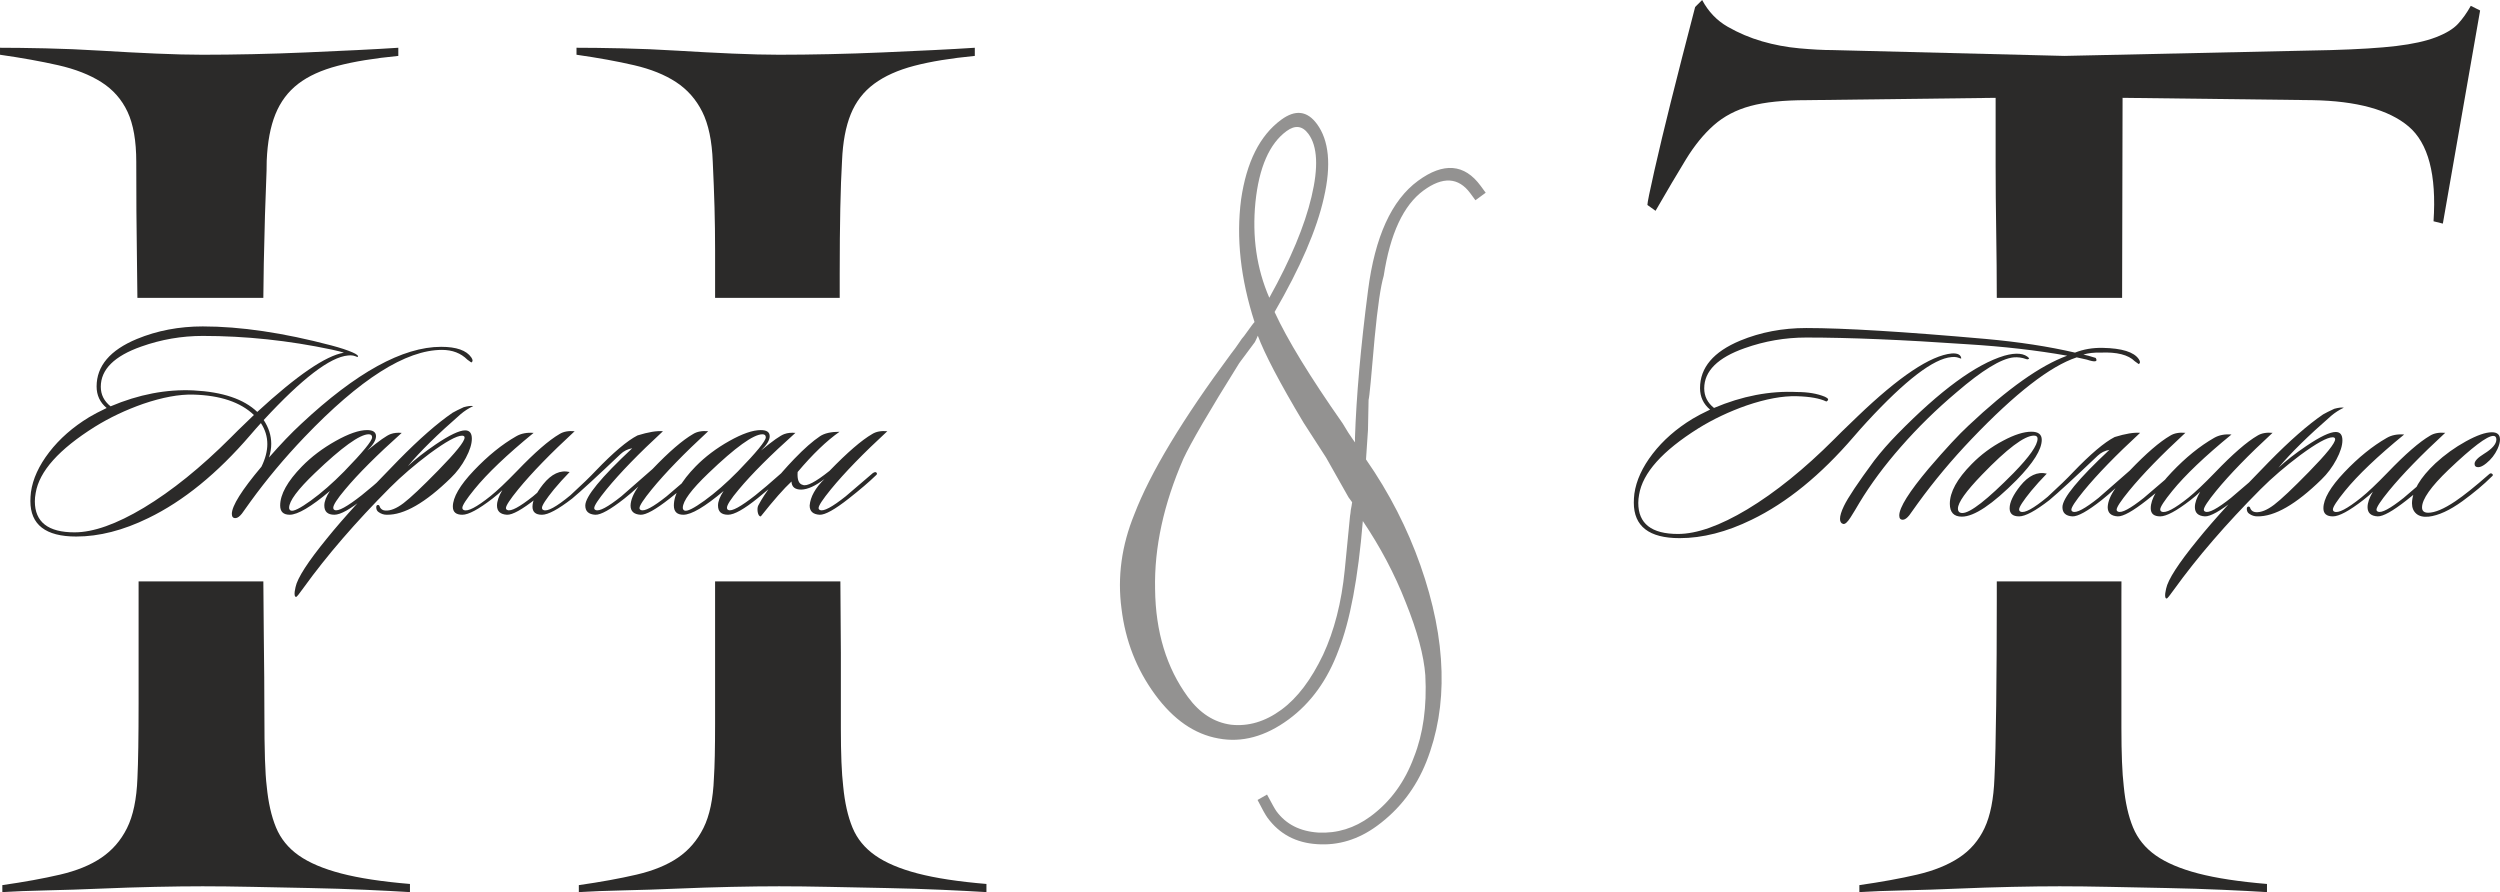
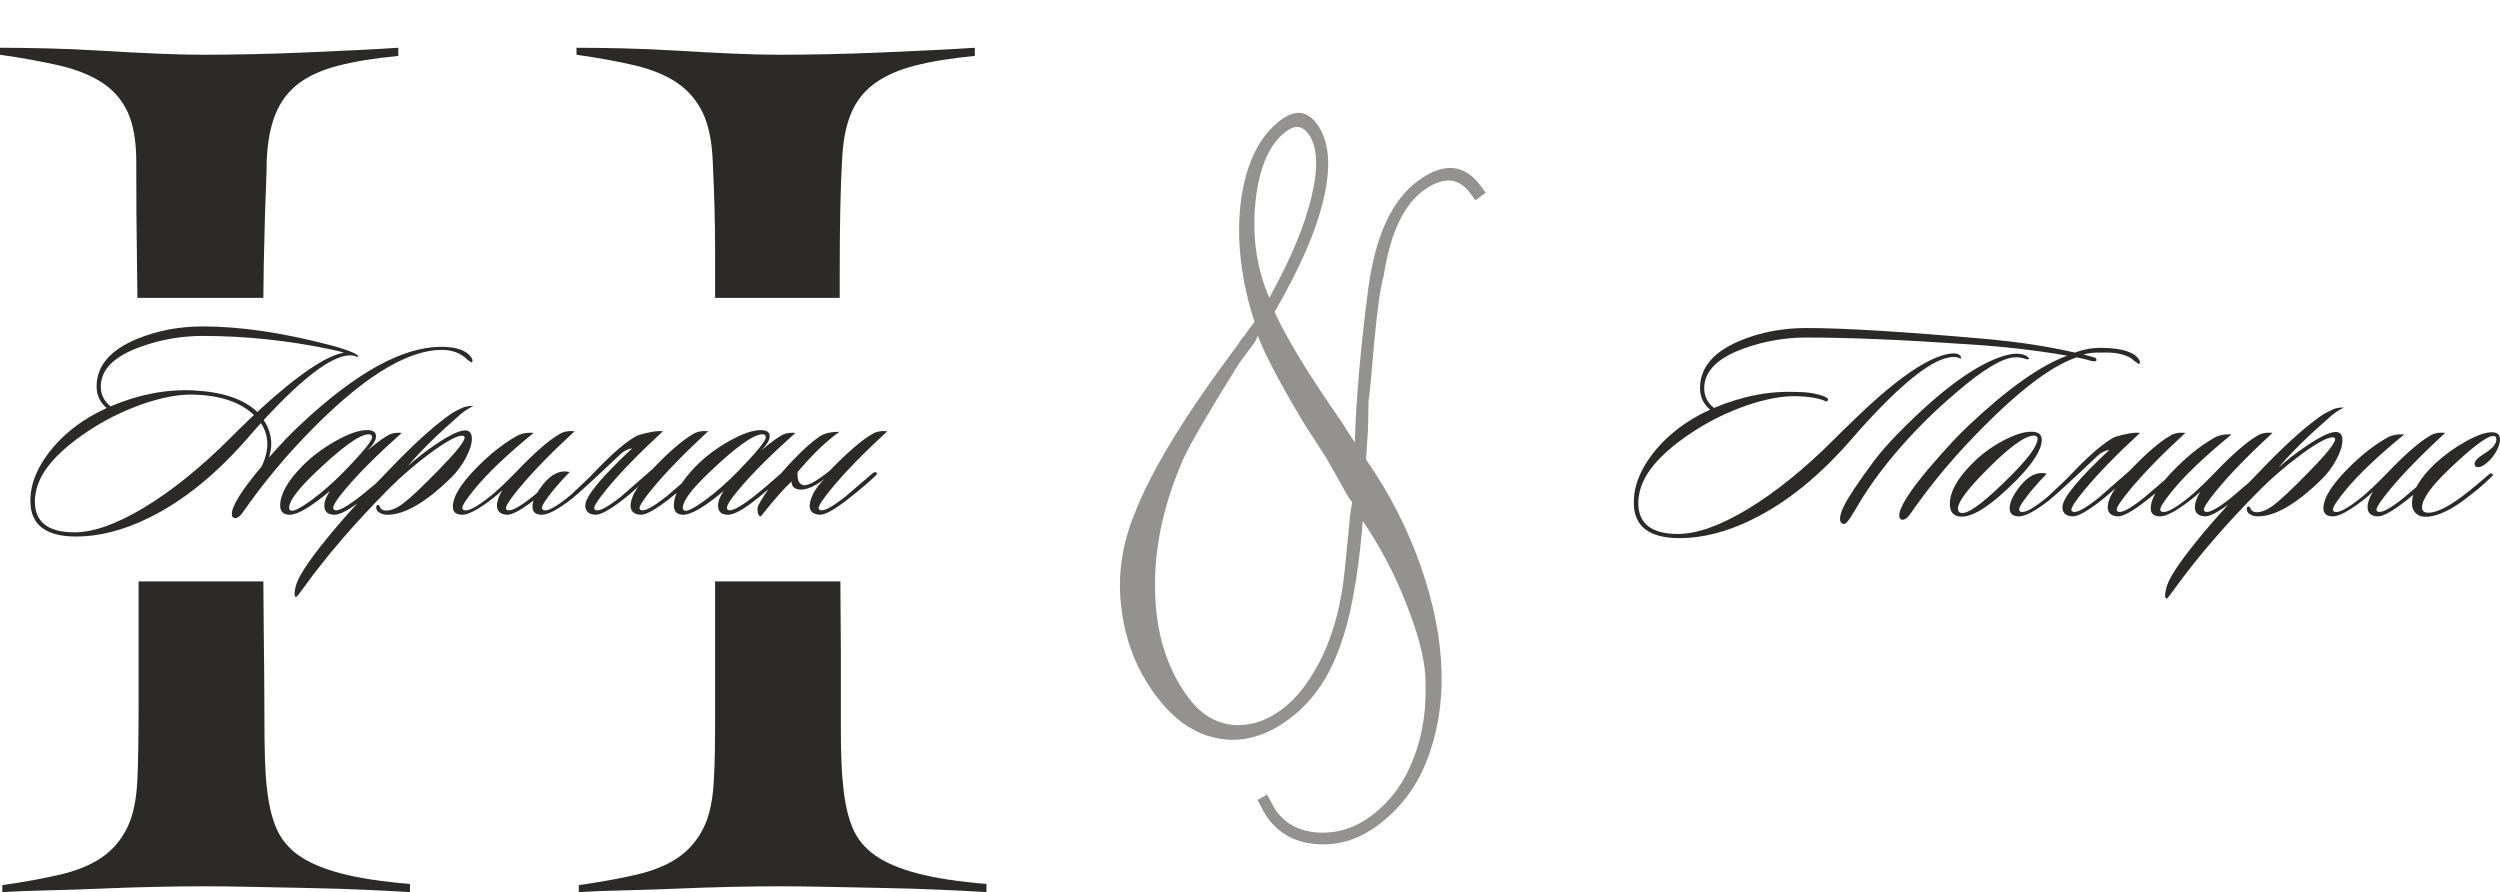
<svg xmlns="http://www.w3.org/2000/svg" xml:space="preserve" width="183.942mm" height="65.639mm" version="1.1" style="shape-rendering:geometricPrecision; text-rendering:geometricPrecision; image-rendering:optimizeQuality; fill-rule:evenodd; clip-rule:evenodd" viewBox="0 0 18153.61 6478.06">
  <defs>
    <style type="text/css"> .fil2 {fill:#2B2A29} .fil1 {fill:#2B2A29;fill-rule:nonzero} .fil0 {fill:#2B2A29;fill-rule:nonzero;fill-opacity:0.51} </style>
  </defs>
  <g id="Слой_x0020_1">
    <path class="fil0" d="M9133.59 2437.64c-15.53,37.71 -25.71,54.58 -26.61,53.35l-107.83 144.95c-219.63,351.07 -353.8,583.01 -405.54,694.31 -143.65,329.12 -212.62,644.74 -206.02,948.12 3.52,309.41 82.66,570.8 238.67,783.29 86.07,117.23 189.63,184.04 312.78,200.75 124.7,13.7 247.16,-21.71 365.61,-108.68 117.25,-86.07 216.78,-219.29 302.85,-399.01 80.85,-174 133.84,-378.3 157.48,-617.44l38.23 -390.79c1.3,-8.47 2.27,-14.82 3.25,-21.18 0.98,-6.36 1.06,-13.93 2.35,-22.4 2.85,-11.48 4.47,-22.08 5.77,-30.55 1.29,-8.47 2.6,-16.94 3.89,-25.41l-26 -35.41 -162.8 -288.3 -163.77 -253.78c-174.29,-291.15 -283.96,-501.95 -332.32,-631.83zm83.4 -275.51c155.58,-279.59 256.84,-523.09 306.24,-732.26 51.27,-214.31 44.35,-367.1 -22,-457.48 -43.94,-59.83 -97.2,-65.82 -159.48,-20.1 -123.35,90.56 -199.64,263.09 -225.57,517.06 -24.38,250.95 8.73,480.36 100.8,692.79zm716.51 960.59l-14.29 213.47c170.51,245.05 301.21,502.43 394.86,768.21 95.12,270.35 147.62,528.74 153.62,772.43 6.41,233.98 -30.37,452.67 -109.99,653.97 -75.88,191.03 -195.03,346.17 -357.45,465.41 -135.55,99.52 -281.15,144.4 -435.58,133.73 -153.53,-9.43 -273.77,-73.39 -360.74,-191.85 -14.35,-19.53 -38.15,-62.21 -72.32,-129.21l68.89 -39.3c35.38,66.11 57.39,106.33 68.16,120.99 69.93,95.25 171.53,146.59 305.66,155.22 134.48,6.53 260.62,-31.57 376.62,-116.75 142.89,-104.9 249.5,-248.95 316.5,-431.59 67.19,-169.6 94.36,-368.1 82.43,-594.26 -10.67,-142.51 -57.35,-318.75 -142.18,-528.99 -80.91,-207.48 -186.16,-404.6 -311.53,-590.71 -34.22,414.17 -92.85,725.98 -176.2,937.53 -79.78,216.44 -200.88,384.28 -363.3,503.53 -168.53,123.73 -339.28,170.16 -509.85,137.53 -173,-30.86 -325.85,-136.65 -458.54,-317.38 -135.38,-184.41 -216.28,-391.88 -244.51,-624.89 -30.67,-231.2 1.05,-459.34 93.04,-684.75 115.48,-300.92 349.74,-690.92 702.14,-1165.78 20.26,-26.15 39.31,-51.41 56.22,-77 15.71,-24.68 29.22,-42.12 39.63,-53.53 45.5,-63.47 70.08,-96.55 74.96,-100.13 -101.33,-314.65 -134.07,-610.11 -97.58,-890.64 39.44,-271.39 136.25,-464.63 291.34,-578.49 102.58,-75.31 188.84,-65.34 259.67,31.13 86.97,118.46 105.15,296.81 50.3,534.41 -52.08,233.7 -172.46,510.03 -358.14,830.54 91,198.17 255.5,468.32 494.73,809.53 30.08,51.21 54.54,89.64 74.26,116.51l15.24 20.75 -0.58 -31.52c9.7,-296.54 40.61,-653.77 94.87,-1071.37 50.03,-390.07 170.9,-655.49 362.63,-796.25 185.62,-136.27 337.61,-123.82 455.06,36.16l36.75 50.07 -74.48 54.69 -36.77 -50.07c-86.07,-117.24 -199.93,-123.85 -340.36,-20.75 -145.33,106.7 -241.96,312.96 -289.04,620.03 -22.27,74.62 -44.1,224.08 -65.81,450.52 -24.03,277 -37.37,427.77 -43.97,449.51l-4.36 219.34z" />
    <path class="fil1" d="M3422.27 2632.01l-28.4 -20.29c-47.34,-47.34 -108.89,-71.01 -184.63,-71.01 -262.41,0 -595.84,211.68 -1000.27,635.06 -143.38,150.14 -273.91,306.37 -391.59,468.69 -20.29,28.4 -40.58,56.82 -60.87,85.22 -16.23,20.29 -31.11,31.11 -44.64,32.46 -18.94,1.35 -28.4,-8.79 -28.4,-30.44 0,-58.16 71.69,-172.45 215.07,-342.9 28.4,-58.16 42.61,-112.94 42.61,-164.34 0,-54.1 -15.55,-104.83 -46.66,-152.17 -18.94,20.29 -44.64,49.38 -77.1,87.24 -239.42,278.65 -486.27,479.51 -740.57,602.6 -182.61,89.28 -357.1,133.92 -523.47,133.92 -221.83,0 -332.75,-85.89 -332.75,-257.68 0,-20.28 1.35,-41.92 4.06,-64.92 13.53,-96.04 57.83,-192.76 132.9,-290.14 75.07,-97.39 171.45,-181.93 289.13,-253.62 31.11,-18.94 73.72,-41.25 127.83,-66.95 -48.69,-40.58 -73.04,-92.66 -73.04,-156.23 0,-148.8 97.39,-263.76 292.17,-344.93 147.44,-60.86 307.05,-91.3 478.83,-91.3 273.24,0 584.34,45.99 933.32,137.97 66.28,17.58 117.68,34.49 154.21,50.72 31.11,13.53 43.96,24.35 38.55,32.47 -2.7,1.35 -8.12,0 -16.23,-4.07 -12.17,-4.06 -20.29,-6.08 -24.35,-6.08 -5.41,-1.35 -15.55,-1.35 -30.44,0 -129.85,10.82 -334.1,167.05 -612.74,468.69 36.52,55.45 54.77,112.94 54.77,172.46 0,32.46 -5.41,65.6 -16.22,99.41 85.21,-97.39 162.99,-178.54 233.33,-243.47 399.03,-373.33 737.86,-559.99 1016.51,-559.99 110.92,0 183.96,25.7 219.13,77.1 12.18,17.58 12.18,29.76 0,36.52zm-925.2 -71.01c-14.88,-5.41 -43.97,-12.85 -87.25,-22.32 -313.81,-66.27 -626.27,-99.41 -937.38,-99.41 -152.84,0 -301.63,25.7 -446.37,77.1 -196.13,68.99 -294.19,166.37 -294.19,292.17 0,56.82 23.67,104.16 71.01,142.03 204.25,-86.57 405.12,-125.12 602.6,-115.65 211.01,10.82 365.21,62.9 462.6,156.23 288.11,-265.12 497.77,-408.5 628.98,-430.14zm-653.33 452.45c-97.39,-93.33 -244.15,-142.7 -440.28,-148.11 -102.8,-2.71 -223.86,19.61 -363.18,66.95 -127.15,44.64 -244.15,100.09 -351.02,166.37 -261.06,163.67 -404.44,323.96 -430.14,480.86 -4.06,21.64 -6.08,41.93 -6.08,60.87 0,150.14 96.04,225.21 288.11,225.21 136.61,0 304.34,-59.52 503.18,-178.55 204.24,-123.09 414.59,-292.84 631.01,-509.26l52.75 -52.76c41.93,-40.57 80.48,-77.77 115.65,-111.59zm1073.32 129.86c-179.91,160.96 -317.2,298.26 -411.88,411.87 -56.81,67.63 -85.22,111.6 -85.22,131.88 0,8.12 3.39,13.53 10.15,16.23 24.35,12.18 89.96,-23.67 196.81,-107.53 44.64,-35.16 108.89,-89.95 192.76,-164.34 10.82,-10.83 18.93,-11.5 24.35,-2.03 4.06,8.12 0.67,16.91 -10.15,26.38 -67.63,59.51 -130.53,112.94 -188.7,160.29 -100.09,81.15 -172.45,121.74 -217.09,121.74 -48.69,0 -73.04,-22.31 -73.04,-66.95 0,-29.76 13.52,-64.93 40.57,-105.51 -136.61,114.98 -234.01,172.46 -292.17,172.46 -45.99,0 -68.99,-22.31 -68.99,-66.95 0,-81.16 52.75,-175.85 158.26,-284.06 68.99,-70.34 150.48,-131.88 244.49,-184.63 94,-52.76 170.1,-79.13 228.25,-79.13 43.29,0 64.93,14.87 64.93,44.64 0,28.4 -20.97,62.9 -62.9,103.48 85.21,-70.34 142.03,-110.25 170.43,-119.71 23,-8.11 49.37,-10.82 79.13,-8.11zm-239.42 10.15c-64.93,0 -195.46,94 -391.59,282.02 -124.45,119.03 -186.67,202.89 -186.67,251.59 0,9.47 4.06,16.23 12.17,20.29 18.94,8.12 67.3,-15.89 145.08,-72.03 77.77,-56.14 158.6,-126.81 242.46,-212.03 135.27,-139.31 202.9,-221.83 202.9,-247.53 0,-14.88 -8.12,-22.31 -24.35,-22.31zm758.83 -204.92c-33.82,16.22 -64.25,35.84 -91.31,58.83 -167.73,146.09 -295.54,271.89 -383.47,377.39 55.45,-51.4 123.09,-104.15 202.89,-158.25 100.1,-67.63 171.11,-101.46 213.05,-101.46 32.46,0 48.69,20.29 48.69,60.87 0,37.88 -14.55,84.2 -43.62,138.99 -29.08,54.77 -65.26,103.13 -108.55,145.07 -185.31,181.25 -340.86,270.52 -466.66,267.82 -20.28,0 -39.22,-6.09 -56.81,-18.26 -10.82,-6.76 -16.91,-16.91 -18.26,-30.44 -1.35,-13.53 2.02,-20.96 10.15,-22.31 8.11,-1.35 13.52,4.06 16.22,16.22 8.12,14.88 20.97,23 38.55,24.35 37.88,2.7 82.18,-15.22 132.9,-53.77 50.73,-38.55 134.93,-118.02 252.61,-238.4 127.14,-129.85 190.72,-208.98 190.72,-237.38 0,-9.47 -6.09,-14.2 -18.27,-14.2 -39.22,0 -117.68,43.28 -235.36,129.85 -108.21,81.15 -204.24,163.67 -288.11,247.53 -250.23,251.6 -459.21,493.72 -626.94,726.37 -32.47,45.99 -50.73,68.3 -54.78,66.95 -5.41,0 -8.79,-4.06 -10.15,-12.17 -1.35,-5.42 -1.35,-14.21 0,-26.38 1.35,-10.82 3.39,-21.64 6.09,-32.46 13.52,-66.28 89.95,-184.64 229.27,-355.07 119.03,-147.44 291.49,-336.12 517.38,-566.08 151.49,-154.2 282.7,-269.17 393.61,-344.92 18.94,-10.83 45.99,-24.35 81.16,-40.58 29.76,-8.11 52.75,-10.83 68.99,-8.11zm736.51 182.6c-174.5,160.97 -311.11,301.64 -409.86,422.03 -59.51,73.04 -89.27,118.35 -89.27,135.94 0,6.76 3.38,11.5 10.15,14.2 25.7,12.18 87.91,-20.96 186.66,-99.42 2.71,-2.7 68.31,-58.83 196.81,-168.4 12.18,-8.11 20.97,-9.46 26.38,-4.06 6.76,6.76 4.74,14.2 -6.09,22.31 -47.34,45.99 -112.27,101.45 -194.78,166.37 -101.45,79.81 -171.78,119.03 -211.01,117.68 -48.69,-2.7 -73.04,-25.02 -73.04,-66.95 0,-31.12 12.85,-68.31 38.55,-111.59 -17.59,17.58 -41.25,37.87 -71.01,60.86 -101.46,78.45 -174.5,117.68 -219.14,117.68 -45.98,0 -68.98,-19.61 -68.98,-58.84 0,-67.63 50.72,-154.88 152.16,-261.73 101.46,-106.86 204.25,-190.05 308.4,-249.56 35.17,-20.29 77.11,-28.4 125.8,-24.35 -193.43,158.25 -336.81,294.87 -430.14,409.85 -58.17,71.69 -87.25,116.33 -87.25,133.91 0,8.12 3.39,13.53 10.15,16.23 28.41,13.53 93.33,-20.29 194.79,-101.45 47.34,-37.88 111.59,-98.74 192.75,-182.61 128.51,-133.91 231.3,-223.18 308.4,-267.82 28.4,-17.59 64.93,-24.35 109.57,-20.29zm566.08 273.91c119.03,-124.44 217.09,-208.98 294.2,-253.62 28.4,-17.59 64.92,-24.35 109.56,-20.29 -174.49,160.97 -311.11,301.64 -409.85,422.03 -59.51,73.04 -89.28,118.35 -89.28,135.94 0,6.76 3.39,11.5 10.15,14.2 25.7,12.18 87.92,-20.96 186.67,-99.42 2.7,-2.7 68.3,-58.83 196.81,-168.4 12.17,-8.11 20.96,-9.46 26.37,-4.06 6.77,6.76 4.74,14.2 -6.08,22.31 -47.34,45.99 -112.27,101.45 -194.79,166.37 -101.45,79.81 -171.78,119.03 -211,117.68 -48.69,-2.7 -73.04,-25.02 -73.04,-66.95 1.35,-40.58 20.28,-86.57 56.81,-137.97 -35.17,32.46 -68.99,61.54 -101.45,87.24 -101.46,79.81 -171.79,119.03 -211.01,117.68 -48.69,-2.7 -73.04,-25.02 -73.04,-66.95 0,-64.93 113.62,-203.57 340.86,-415.94 -32.46,5.41 -60.87,19.61 -85.22,42.61 -169.08,160.97 -286.08,268.5 -351.01,322.6 -101.45,78.45 -174.49,117.68 -219.13,117.68 -45.99,0 -68.99,-19.61 -68.99,-58.84 0,-43.29 25.7,-97.39 77.1,-162.32 60.87,-75.75 125.12,-105.5 192.76,-89.27 -43.29,44.63 -81.15,86.56 -113.62,125.79 -58.16,71.69 -87.24,116.33 -87.24,133.91 0,8.12 3.39,13.53 10.15,16.23 28.4,13.53 94,-22.31 196.81,-107.53 82.51,-75.75 143.38,-134.59 182.6,-176.52 128.51,-133.91 229.95,-219.8 304.35,-257.67 78.45,-24.35 140,-34.49 184.63,-30.44 -174.49,160.97 -311.11,301.64 -409.85,422.03 -59.51,73.04 -89.28,118.35 -89.28,135.94 0,6.76 3.39,11.5 10.15,14.2 25.7,12.18 87.92,-20.96 186.67,-99.42 2.7,-2.7 78.46,-68.98 227.25,-198.83zm1036.8 -261.73c-179.91,160.96 -317.2,298.26 -411.88,411.87 -56.81,67.63 -85.22,111.6 -85.22,131.88 0,8.12 3.39,13.53 10.15,16.23 24.35,12.18 89.96,-23.67 196.81,-107.53 44.64,-35.16 108.89,-89.95 192.76,-164.34 10.82,-10.83 18.93,-11.5 24.35,-2.03 4.06,8.12 0.67,16.91 -10.15,26.38 -67.63,59.51 -130.53,112.94 -188.7,160.29 -100.09,81.15 -172.45,121.74 -217.09,121.74 -48.69,0 -73.04,-22.31 -73.04,-66.95 0,-29.76 13.52,-64.93 40.57,-105.51 -136.61,114.98 -234.01,172.46 -292.17,172.46 -45.99,0 -68.99,-22.31 -68.99,-66.95 0,-81.16 52.75,-175.85 158.26,-284.06 68.99,-70.34 150.48,-131.88 244.49,-184.63 94,-52.76 170.1,-79.13 228.25,-79.13 43.29,0 64.93,14.87 64.93,44.64 0,28.4 -20.97,62.9 -62.9,103.48 85.21,-70.34 142.03,-110.25 170.43,-119.71 23,-8.11 49.37,-10.82 79.13,-8.11zm-239.42 10.15c-64.93,0 -195.46,94 -391.59,282.02 -124.45,119.03 -186.67,202.89 -186.67,251.59 0,9.47 4.06,16.23 12.17,20.29 18.94,8.12 67.3,-15.89 145.08,-72.03 77.77,-56.14 158.6,-126.81 242.46,-212.03 135.27,-139.31 202.9,-221.83 202.9,-247.53 0,-14.88 -8.12,-22.31 -24.35,-22.31zm255.65 273.91c-4.07,55.45 8.11,86.56 36.52,93.32 28.4,13.53 93.33,-20.28 194.78,-101.45 129.86,-133.91 233.34,-223.18 310.44,-267.82 28.4,-17.59 64.93,-24.35 109.56,-20.29 -174.49,160.97 -311.11,301.64 -409.85,422.03 -59.51,73.04 -89.27,118.35 -89.27,135.94 0,6.76 3.38,11.5 10.14,14.2 25.71,12.18 87.92,-20.96 186.67,-99.42 2.7,-2.7 68.31,-58.83 196.81,-168.4 12.18,-8.11 20.96,-9.46 26.38,-4.06 6.76,6.76 4.73,14.2 -6.09,22.31 -47.34,45.99 -112.27,101.45 -194.78,166.37 -101.46,79.81 -171.79,119.03 -211.01,117.68 -48.69,-2.7 -73.04,-25.02 -73.04,-66.95 5.41,-63.58 41.25,-127.83 107.53,-192.76 -64.93,50.05 -121.07,75.75 -168.41,77.1 -45.99,0 -69.66,-19.61 -71.01,-58.84 -55.46,51.41 -129.86,135.95 -223.19,253.63 -10.82,0 -18.26,-10.83 -22.31,-32.47 -2.7,-20.29 -1.35,-35.84 4.06,-46.66 50.05,-96.04 137.29,-208.98 261.74,-338.84 71.69,-74.39 133.91,-129.18 186.66,-164.34 32.47,-21.64 79.81,-32.47 142.03,-32.47 -93.33,64.93 -194.78,162.32 -304.34,292.18z" />
    <g id="_2161367970160">
      <path class="fil2" d="M7163.07 6478.06c-90.2,-5.64 -198.74,-11.28 -325.59,-16.92 -126.86,-5.64 -260.75,-9.87 -401.71,-12.68 -140.95,-2.82 -279.08,-5.64 -414.4,-8.46 -135.31,-2.82 -256.52,-4.23 -363.65,-4.23 -101.48,0 -217.06,1.41 -346.73,4.23 -129.67,2.82 -260.75,7.05 -393.25,12.68 -132.49,5.65 -262.17,9.87 -389.02,12.69 -126.85,2.81 -235.38,7.05 -325.59,12.68l0 -50.74c157.87,-22.56 297.41,-47.92 418.62,-76.12 121.21,-28.19 221.3,-69.06 300.22,-122.62 78.93,-53.56 140.95,-125.45 186.05,-215.65 45.11,-90.2 70.48,-211.43 76.12,-363.65 5.64,-84.57 8.45,-215.65 8.45,-393.25 0,-177.6 0,-373.52 0,-587.76l0 -446.36 909.82 0 3.53 518.24c0,180.42 0,362.25 0,548.3 0,186.05 5.65,325.59 16.92,421.43 11.28,118.4 33.83,218.47 67.66,300.22 33.82,81.76 88.79,148 164.9,201.56 76.11,53.56 179.01,97.26 308.68,131.08 129.68,33.83 296,59.21 498.97,76.12l0 59.2zm-5250.81 -2256.16c0.71,145.28 1.79,275.76 3.26,391.39 2.81,222.7 4.22,407.34 4.22,553.93 0,146.59 1.41,262.17 4.22,346.73 2.82,84.58 7.06,149.41 12.69,194.51 11.27,118.4 33.82,218.47 67.65,300.23 33.83,81.75 88.8,149.4 164.91,202.96 76.11,53.56 179.01,97.26 308.68,131.08 129.67,33.83 296,59.21 498.97,76.12l0 59.2c-90.21,-5.64 -198.75,-11.28 -325.59,-16.92 -126.86,-5.64 -260.76,-9.87 -401.72,-12.68 -140.94,-2.82 -279.08,-5.64 -414.39,-8.46 -135.32,-2.82 -256.53,-4.23 -363.65,-4.23 -101.48,0 -217.06,1.41 -346.73,4.23 -129.68,2.82 -260.76,7.05 -393.26,12.68 -132.48,5.65 -262.17,9.87 -389.01,12.69 -126.86,2.81 -235.39,7.05 -325.59,12.68l0 -50.74c157.86,-22.56 297.4,-47.92 418.62,-76.12 121.21,-28.19 221.29,-69.06 300.22,-122.62 78.93,-53.56 140.95,-124.04 186.05,-214.24 45.1,-90.2 70.48,-211.43 76.11,-363.65 5.64,-116.99 8.46,-298.82 8.46,-544.07 0,-243.84 0,-506.01 0,-783.68l0 -101.03 905.87 0zm-914.58 -2058.77c-0.51,-100.48 -1.84,-214.02 -3.98,-340.65 -2.82,-166.32 -4.23,-381.98 -4.23,-646.96 0,-152.23 -21.14,-273.45 -63.43,-363.65 -42.28,-90.21 -105.71,-162.09 -190.28,-215.65 -84.57,-53.57 -188.88,-94.44 -312.91,-122.63 -124.04,-28.19 -264.98,-53.56 -422.85,-76.11l0 -50.74c90.2,0 200.15,1.41 329.82,4.22 129.68,2.82 263.58,8.46 401.71,16.92 138.14,8.46 272.03,15.5 401.72,21.14 129.67,5.65 242.43,8.46 338.28,8.46 112.76,0 233.98,-1.41 363.65,-4.22 129.67,-2.82 259.34,-7.05 389.02,-12.69 129.67,-5.64 252.3,-11.27 367.87,-16.91 115.58,-5.65 215.65,-11.28 300.22,-16.92l0 59.2c-174.77,16.92 -321.36,40.88 -439.76,71.89 -118.39,31.01 -214.24,74.7 -287.54,131.08 -73.29,56.38 -128.26,129.67 -164.9,219.88 -36.65,90.21 -57.79,202.97 -63.43,338.29 0,45.1 -1.41,98.66 -4.23,160.68 -2.81,62.02 -5.64,140.95 -8.46,236.79 -2.81,95.85 -5.64,211.43 -8.45,346.74 -1.56,74.53 -2.69,158.49 -3.39,251.84l-914.45 0zm4194.91 0l0 -344.87c0,-107.12 -1.4,-211.43 -4.22,-312.91 -2.82,-101.48 -7.05,-211.43 -12.68,-329.82 -5.65,-152.23 -31.01,-273.45 -76.12,-363.65 -45.1,-90.21 -108.53,-162.09 -190.28,-215.65 -81.75,-53.57 -183.23,-94.44 -304.45,-122.63 -121.21,-28.19 -260.75,-53.56 -418.62,-76.11l0 -50.74c90.21,0 200.16,1.41 329.83,4.22 129.67,2.82 263.58,8.46 401.71,16.92 138.13,8.46 272.03,15.5 401.71,21.14 129.67,5.65 242.44,8.46 338.28,8.46 112.77,0 233.98,-1.41 363.65,-4.22 129.68,-2.82 259.35,-7.05 389.02,-12.69 129.67,-5.64 252.31,-11.27 367.88,-16.91 115.58,-5.65 215.65,-11.28 300.22,-16.92l0 59.2c-174.78,16.92 -321.37,40.88 -439.76,71.89 -118.4,31.01 -215.65,74.7 -291.77,131.08 -76.11,56.38 -132.49,129.67 -169.14,219.88 -36.64,90.21 -57.78,202.97 -63.43,338.29 -5.64,95.84 -9.86,211.42 -12.68,346.73 -2.82,135.32 -4.22,293.17 -4.22,473.59l0 175.73 -904.91 0z" />
-       <path class="fil2" d="M17738.63 1623.75l-67.65 -16.92c22.55,-338.28 -38.06,-568.03 -181.82,-689.24 -143.77,-121.21 -376.34,-184.64 -697.7,-190.28l-1378.49 -16.92 -3.38 1452.74 -910 0c-0.15,-155.04 -1.55,-315.09 -4.21,-480.19 -2.82,-174.77 -4.22,-335.46 -4.22,-482.05l0 -490.5 -1370.03 16.92c-169.15,0 -305.87,14.09 -410.16,42.28 -104.31,28.19 -193.11,74.7 -266.4,139.54 -73.3,64.84 -140.95,148 -202.97,249.48 -62.02,101.48 -135.31,225.52 -219.88,372.11l-59.21 -42.29c0,-16.92 16.92,-100.07 50.75,-249.47 33.82,-149.41 73.29,-314.32 118.39,-494.74 50.75,-202.96 109.94,-434.13 177.6,-693.47l50.75 -50.75c45.1,84.58 107.12,149.41 186.05,194.51 78.93,45.11 162.09,80.35 249.48,105.72 87.38,25.36 177.6,42.28 270.62,50.74 93.03,8.46 173.36,12.69 241.03,12.69l1682.93 42.28 1936.65 -42.28c197.33,-5.65 355.19,-15.5 473.59,-29.61 118.4,-14.09 214.24,-35.23 287.54,-63.42 73.29,-28.2 126.86,-60.62 160.68,-97.26 33.83,-36.64 64.84,-80.35 93.03,-131.08l67.65 33.83 -270.62 1547.63zm-2333.82 2598.15l-0.31 133.45 0 380.57c0,180.42 0,363.65 0,549.7 0,186.05 5.64,327.01 16.92,422.85 11.27,118.4 33.82,218.47 67.65,300.23 33.82,81.75 88.79,149.4 164.91,202.96 76.11,53.56 179,97.26 308.68,131.08 129.67,33.83 295.99,59.21 498.96,76.12l0 59.2c-90.2,-5.64 -198.74,-11.28 -325.59,-16.92 -126.85,-5.64 -260.75,-9.87 -401.71,-12.68 -140.95,-2.82 -279.08,-5.64 -414.39,-8.46 -135.32,-2.82 -256.53,-4.23 -363.65,-4.23 -101.48,0 -217.06,1.41 -346.74,4.23 -129.67,2.82 -260.75,7.05 -393.25,12.68 -132.49,5.65 -262.17,9.87 -389.02,12.69 -126.85,2.81 -235.38,7.05 -325.59,12.68l0 -50.74c157.87,-22.56 297.41,-47.92 418.62,-76.12 121.22,-28.19 222.71,-69.06 304.45,-122.62 81.76,-53.56 143.77,-125.45 186.05,-215.65 42.29,-90.2 66.24,-211.43 71.89,-363.65 5.64,-112.76 9.86,-288.95 12.68,-528.56 2.82,-239.61 4.23,-494.73 4.23,-765.36l0 -133.45 905.2 0z" />
    </g>
    <path class="fil1" d="M15079.74 2595.09c-192.07,63.58 -446.36,261.06 -762.89,592.46 -143.38,150.14 -273.9,306.37 -391.58,468.69 -20.29,28.4 -40.58,56.82 -60.87,85.22 -16.23,20.29 -31.11,31.11 -44.64,32.46 -18.94,1.35 -28.4,-8.79 -28.4,-30.44 0,-58.16 71.69,-172.45 215.07,-342.9 121.74,-142.02 217.77,-245.5 288.11,-310.43 284.06,-267.82 522.79,-436.9 716.23,-507.24 -220.49,-39.23 -462.61,-66.96 -726.37,-83.19 -468.01,-32.47 -857.57,-48.69 -1168.68,-48.69 -152.84,0 -301.63,25.7 -446.37,77.1 -196.13,68.99 -294.19,166.37 -294.19,292.17 0,56.82 23.67,104.16 71.01,142.03 204.25,-86.57 405.12,-125.12 602.6,-115.65 79.8,0 147.44,11.5 202.89,34.49 27.05,12.17 30.44,23.67 10.15,34.49 -47.34,-23 -119.03,-35.84 -215.07,-38.55 -102.8,-2.71 -223.86,19.61 -363.18,66.95 -127.15,44.64 -244.15,100.09 -351.02,166.37 -261.06,163.67 -404.44,323.96 -430.14,480.86 -4.06,21.64 -6.08,41.93 -6.08,60.87 0,150.14 96.04,225.21 288.11,225.21 136.61,0 304.34,-59.52 503.18,-178.55 204.24,-123.09 414.59,-292.84 631.01,-509.26l52.75 -52.76c41.93,-40.57 80.48,-77.77 115.65,-111.59 302.99,-290.82 531.58,-443.66 685.79,-458.54 43.29,-2.7 66.28,9.46 68.99,36.53 -2.7,1.35 -8.12,0 -16.23,-4.07 -12.17,-4.06 -20.29,-6.08 -24.35,-6.08 -5.41,-1.35 -15.55,-1.35 -30.44,0 -129.85,10.82 -334.1,167.05 -612.74,468.69 -32.47,35.16 -64.93,71.69 -97.39,109.56 -239.42,278.65 -486.27,479.51 -740.57,602.6 -182.61,89.28 -357.1,133.92 -523.47,133.92 -221.83,0 -332.75,-85.89 -332.75,-257.68 0,-20.28 1.35,-41.92 4.06,-64.92 13.53,-96.04 57.83,-192.76 132.9,-290.14 75.07,-97.39 171.45,-181.93 289.13,-253.62 31.11,-18.94 73.72,-41.25 127.83,-66.95 -48.69,-40.58 -73.04,-92.66 -73.04,-156.23 0,-148.8 97.39,-263.76 292.17,-344.93 147.44,-60.86 307.05,-91.3 478.83,-91.3 273.24,0 707.43,26.37 1302.6,79.13 240.77,21.64 457.19,54.77 649.26,99.41 60.86,-24.35 127.83,-35.84 200.87,-34.49 139.32,2.7 226.57,29.77 261.73,81.16 12.18,17.58 12.18,29.76 0,36.52l-28.4 -20.29c-47.34,-47.34 -130.53,-68.3 -249.56,-62.9 -47.34,-1.35 -88.6,3.39 -123.77,14.2 21.64,4.07 51.41,12.18 89.28,24.35 17.59,28.41 -4.06,32.47 -64.93,12.18 -36.52,-8.11 -60.86,-13.53 -73.04,-16.23zm-525.5 -12.17c86.57,-24.35 146.76,-18.27 180.58,18.26 -4.06,8.11 -11.5,10.15 -22.31,6.09 -29.77,-10.83 -60.19,-14.88 -91.31,-12.18 -90.63,9.47 -228.59,94.01 -413.9,253.62 -146.08,123.1 -280.67,254.98 -403.77,395.65 -119.03,135.27 -219.8,271.21 -302.31,407.82 -20.29,35.16 -41.59,70.34 -63.91,105.5 -22.31,35.17 -40.24,50.73 -53.77,46.67 -14.87,-4.06 -22.31,-16.23 -22.31,-36.53 0,-23 9.46,-54.1 28.4,-93.33 28.4,-59.51 101.45,-169.08 219.13,-328.68 50.05,-64.93 106.18,-129.18 168.41,-192.76 311.11,-317.87 570.13,-507.92 777.09,-570.13zm271.89 610.72c0,70.34 -60.87,167.73 -182.61,292.17 -175.84,177.19 -308.4,265.8 -397.68,265.8 -58.16,0 -87.24,-31.12 -87.24,-93.33 0,-85.22 52.75,-181.26 158.26,-288.11 67.63,-68.99 144.05,-125.8 229.27,-170.43 81.15,-43.29 149.47,-64.93 204.92,-64.93 50.05,0 75.07,19.61 75.07,58.84zm-56.82 -30.44c-68.99,0 -194.78,94.69 -377.38,284.06 -116.33,120.38 -174.5,202.22 -174.5,245.51 0,21.64 10.83,32.46 32.47,32.46 56.81,0 180.58,-96.71 371.3,-290.14 116.33,-119.03 174.49,-202.22 174.49,-249.56 0,-14.87 -8.79,-22.31 -26.38,-22.31zm695.94 253.62c119.03,-124.44 217.09,-208.98 294.2,-253.62 28.4,-17.59 64.92,-24.35 109.56,-20.29 -174.49,160.97 -311.11,301.64 -409.85,422.03 -59.51,73.04 -89.28,118.35 -89.28,135.94 0,6.76 3.39,11.5 10.15,14.2 25.7,12.18 87.92,-20.96 186.67,-99.42 2.7,-2.7 68.3,-58.83 196.81,-168.4 12.17,-8.11 20.96,-9.46 26.37,-4.06 6.77,6.76 4.74,14.2 -6.08,22.31 -47.34,45.99 -112.27,101.45 -194.79,166.37 -101.45,79.81 -171.78,119.03 -211,117.68 -48.69,-2.7 -73.04,-25.02 -73.04,-66.95 1.35,-40.58 20.28,-86.57 56.81,-137.97 -35.17,32.46 -68.99,61.54 -101.45,87.24 -101.46,79.81 -171.79,119.03 -211.01,117.68 -48.69,-2.7 -73.04,-25.02 -73.04,-66.95 0,-64.93 113.62,-203.57 340.86,-415.94 -32.46,5.41 -60.87,19.61 -85.22,42.61 -169.08,160.97 -286.08,268.5 -351.01,322.6 -101.45,78.45 -174.49,117.68 -219.13,117.68 -45.99,0 -68.99,-19.61 -68.99,-58.84 0,-43.29 25.7,-97.39 77.1,-162.32 60.87,-75.75 125.12,-105.5 192.76,-89.27 -43.29,44.63 -81.15,86.56 -113.62,125.79 -58.16,71.69 -87.24,116.33 -87.24,133.91 0,8.12 3.39,13.53 10.15,16.23 28.4,13.53 94,-22.31 196.81,-107.53 82.51,-75.75 143.38,-134.59 182.6,-176.52 128.51,-133.91 229.95,-219.8 304.35,-257.67 78.45,-24.35 140,-34.49 184.63,-30.44 -174.49,160.97 -311.11,301.64 -409.85,422.03 -59.51,73.04 -89.28,118.35 -89.28,135.94 0,6.76 3.39,11.5 10.15,14.2 25.7,12.18 87.92,-20.96 186.67,-99.42 2.7,-2.7 78.46,-68.98 227.25,-198.83zm1036.8 -273.91c-174.5,160.97 -311.11,301.64 -409.86,422.03 -59.51,73.04 -89.27,118.35 -89.27,135.94 0,6.76 3.38,11.5 10.15,14.2 25.7,12.18 87.91,-20.96 186.66,-99.42 2.71,-2.7 68.31,-58.83 196.81,-168.4 12.18,-8.11 20.97,-9.46 26.38,-4.06 6.76,6.76 4.74,14.2 -6.09,22.31 -47.34,45.99 -112.27,101.45 -194.78,166.37 -101.45,79.81 -171.78,119.03 -211.01,117.68 -48.69,-2.7 -73.04,-25.02 -73.04,-66.95 0,-31.12 12.85,-68.31 38.55,-111.59 -17.59,17.58 -41.25,37.87 -71.01,60.86 -101.46,78.45 -174.5,117.68 -219.14,117.68 -45.98,0 -68.98,-19.61 -68.98,-58.84 0,-67.63 50.72,-154.88 152.16,-261.73 101.46,-106.86 204.25,-190.05 308.4,-249.56 35.17,-20.29 77.11,-28.4 125.8,-24.35 -193.43,158.25 -336.81,294.87 -430.14,409.85 -58.17,71.69 -87.25,116.33 -87.25,133.91 0,8.12 3.39,13.53 10.15,16.23 28.41,13.53 93.33,-20.29 194.79,-101.45 47.34,-37.88 111.59,-98.74 192.75,-182.61 128.51,-133.91 231.3,-223.18 308.4,-267.82 28.4,-17.59 64.93,-24.35 109.57,-20.29zm517.38 -182.6c-33.82,16.22 -64.25,35.84 -91.31,58.83 -167.73,146.09 -295.54,271.89 -383.47,377.39 55.45,-51.4 123.09,-104.15 202.89,-158.25 100.1,-67.63 171.11,-101.46 213.05,-101.46 32.46,0 48.69,20.29 48.69,60.87 0,37.88 -14.55,84.2 -43.62,138.99 -29.08,54.77 -65.26,103.13 -108.55,145.07 -185.31,181.25 -340.86,270.52 -466.66,267.82 -20.28,0 -39.22,-6.09 -56.81,-18.26 -10.82,-6.76 -16.91,-16.91 -18.26,-30.44 -1.35,-13.53 2.02,-20.96 10.15,-22.31 8.11,-1.35 13.52,4.06 16.22,16.22 8.12,14.88 20.97,23 38.55,24.35 37.88,2.7 82.18,-15.22 132.9,-53.77 50.73,-38.55 134.93,-118.02 252.61,-238.4 127.14,-129.85 190.72,-208.98 190.72,-237.38 0,-9.47 -6.09,-14.2 -18.27,-14.2 -39.22,0 -117.68,43.28 -235.36,129.85 -108.21,81.15 -204.24,163.67 -288.11,247.53 -250.23,251.6 -459.21,493.72 -626.94,726.37 -32.47,45.99 -50.73,68.3 -54.78,66.95 -5.41,0 -8.79,-4.06 -10.15,-12.17 -1.35,-5.42 -1.35,-14.21 0,-26.38 1.35,-10.82 3.39,-21.64 6.09,-32.46 13.52,-66.28 89.95,-184.64 229.27,-355.07 119.03,-147.44 291.49,-336.12 517.38,-566.08 151.49,-154.2 282.7,-269.17 393.61,-344.92 18.94,-10.83 45.99,-24.35 81.16,-40.58 29.76,-8.11 52.75,-10.83 68.99,-8.11zm736.51 182.6c-174.5,160.97 -311.11,301.64 -409.86,422.03 -59.51,73.04 -89.27,118.35 -89.27,135.94 0,6.76 3.38,11.5 10.15,14.2 25.7,12.18 87.91,-20.96 186.66,-99.42 2.71,-2.7 68.31,-58.83 196.81,-168.4 12.18,-8.11 20.97,-9.46 26.38,-4.06 6.76,6.76 4.74,14.2 -6.09,22.31 -47.34,45.99 -112.27,101.45 -194.78,166.37 -101.45,79.81 -171.78,119.03 -211.01,117.68 -48.69,-2.7 -73.04,-25.02 -73.04,-66.95 0,-31.12 12.85,-68.31 38.55,-111.59 -17.59,17.58 -41.25,37.87 -71.01,60.86 -101.46,78.45 -174.5,117.68 -219.14,117.68 -45.98,0 -68.98,-19.61 -68.98,-58.84 0,-67.63 50.72,-154.88 152.16,-261.73 101.46,-106.86 204.25,-190.05 308.4,-249.56 35.17,-20.29 77.11,-28.4 125.8,-24.35 -193.43,158.25 -336.81,294.87 -430.14,409.85 -58.17,71.69 -87.25,116.33 -87.25,133.91 0,8.12 3.39,13.53 10.15,16.23 28.41,13.53 93.33,-20.29 194.79,-101.45 47.34,-37.88 111.59,-98.74 192.75,-182.61 128.51,-133.91 231.3,-223.18 308.4,-267.82 28.4,-17.59 64.93,-24.35 109.57,-20.29zm379.41 117.68c-18.94,40.58 -45.99,75.07 -81.15,103.48 -23,18.94 -42.62,28.4 -58.84,28.4 -17.59,0 -26.38,-8.11 -26.38,-24.35 0,-20.29 23,-44.64 68.99,-73.04 59.51,-36.52 89.28,-71.01 89.28,-103.48 0,-17.59 -7.44,-26.37 -22.32,-26.37 -44.64,0 -152.84,81.84 -324.63,245.5 -128.51,123.1 -192.76,214.4 -192.76,273.91 0,25.7 14.88,38.55 44.64,38.55 48.69,0 114.3,-27.72 196.81,-83.18 62.22,-41.93 143.38,-106.86 243.47,-194.79 9.46,-9.46 17.59,-10.82 24.35,-4.06 8.11,5.41 6.76,12.18 -4.06,20.29 -56.82,56.81 -127.83,116.33 -213.05,178.55 -91.98,66.27 -173.14,103.47 -243.47,111.59 -38.88,4.06 -68.99,-3.05 -90.29,-21.31 -20.96,-18.26 -31.44,-43.62 -31.44,-76.08 1.35,-87.92 58.16,-184.64 170.43,-290.14 67.63,-62.23 141.35,-115.31 221.16,-159.27 79.8,-43.97 142.7,-65.95 188.69,-65.95 39.23,0 58.84,17.59 58.84,52.75 0,18.94 -6.09,41.93 -18.26,68.99z" />
  </g>
</svg>